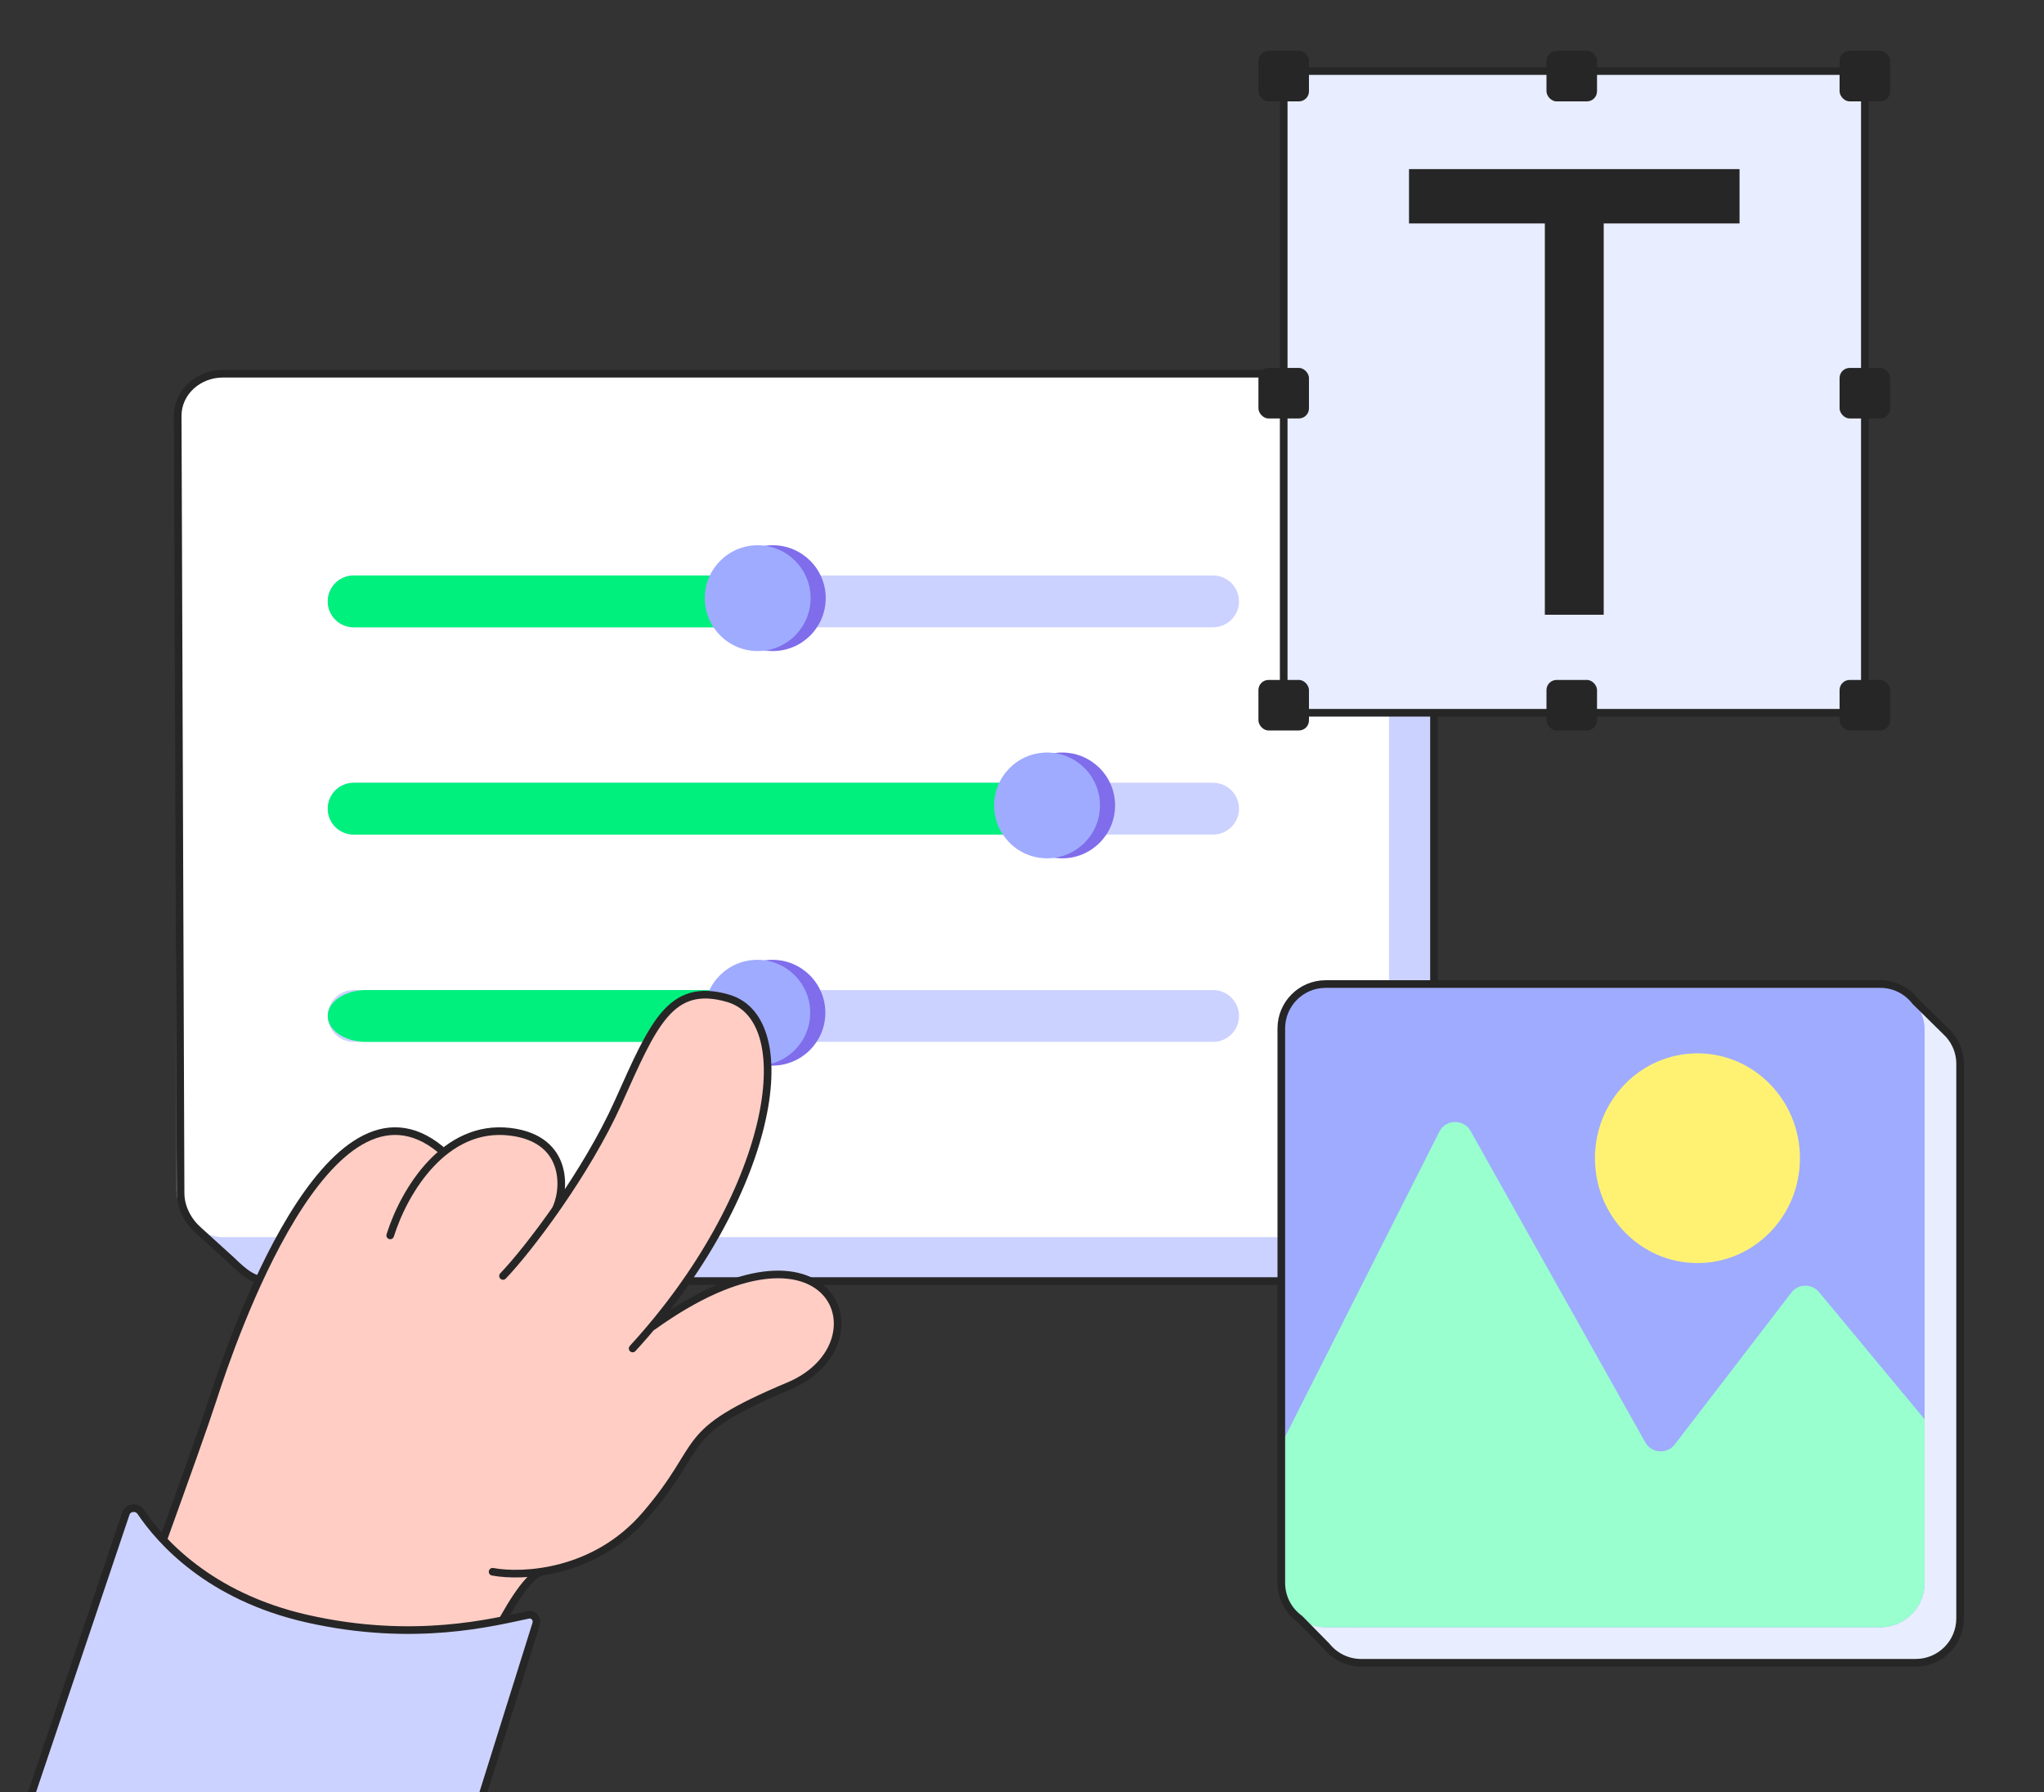
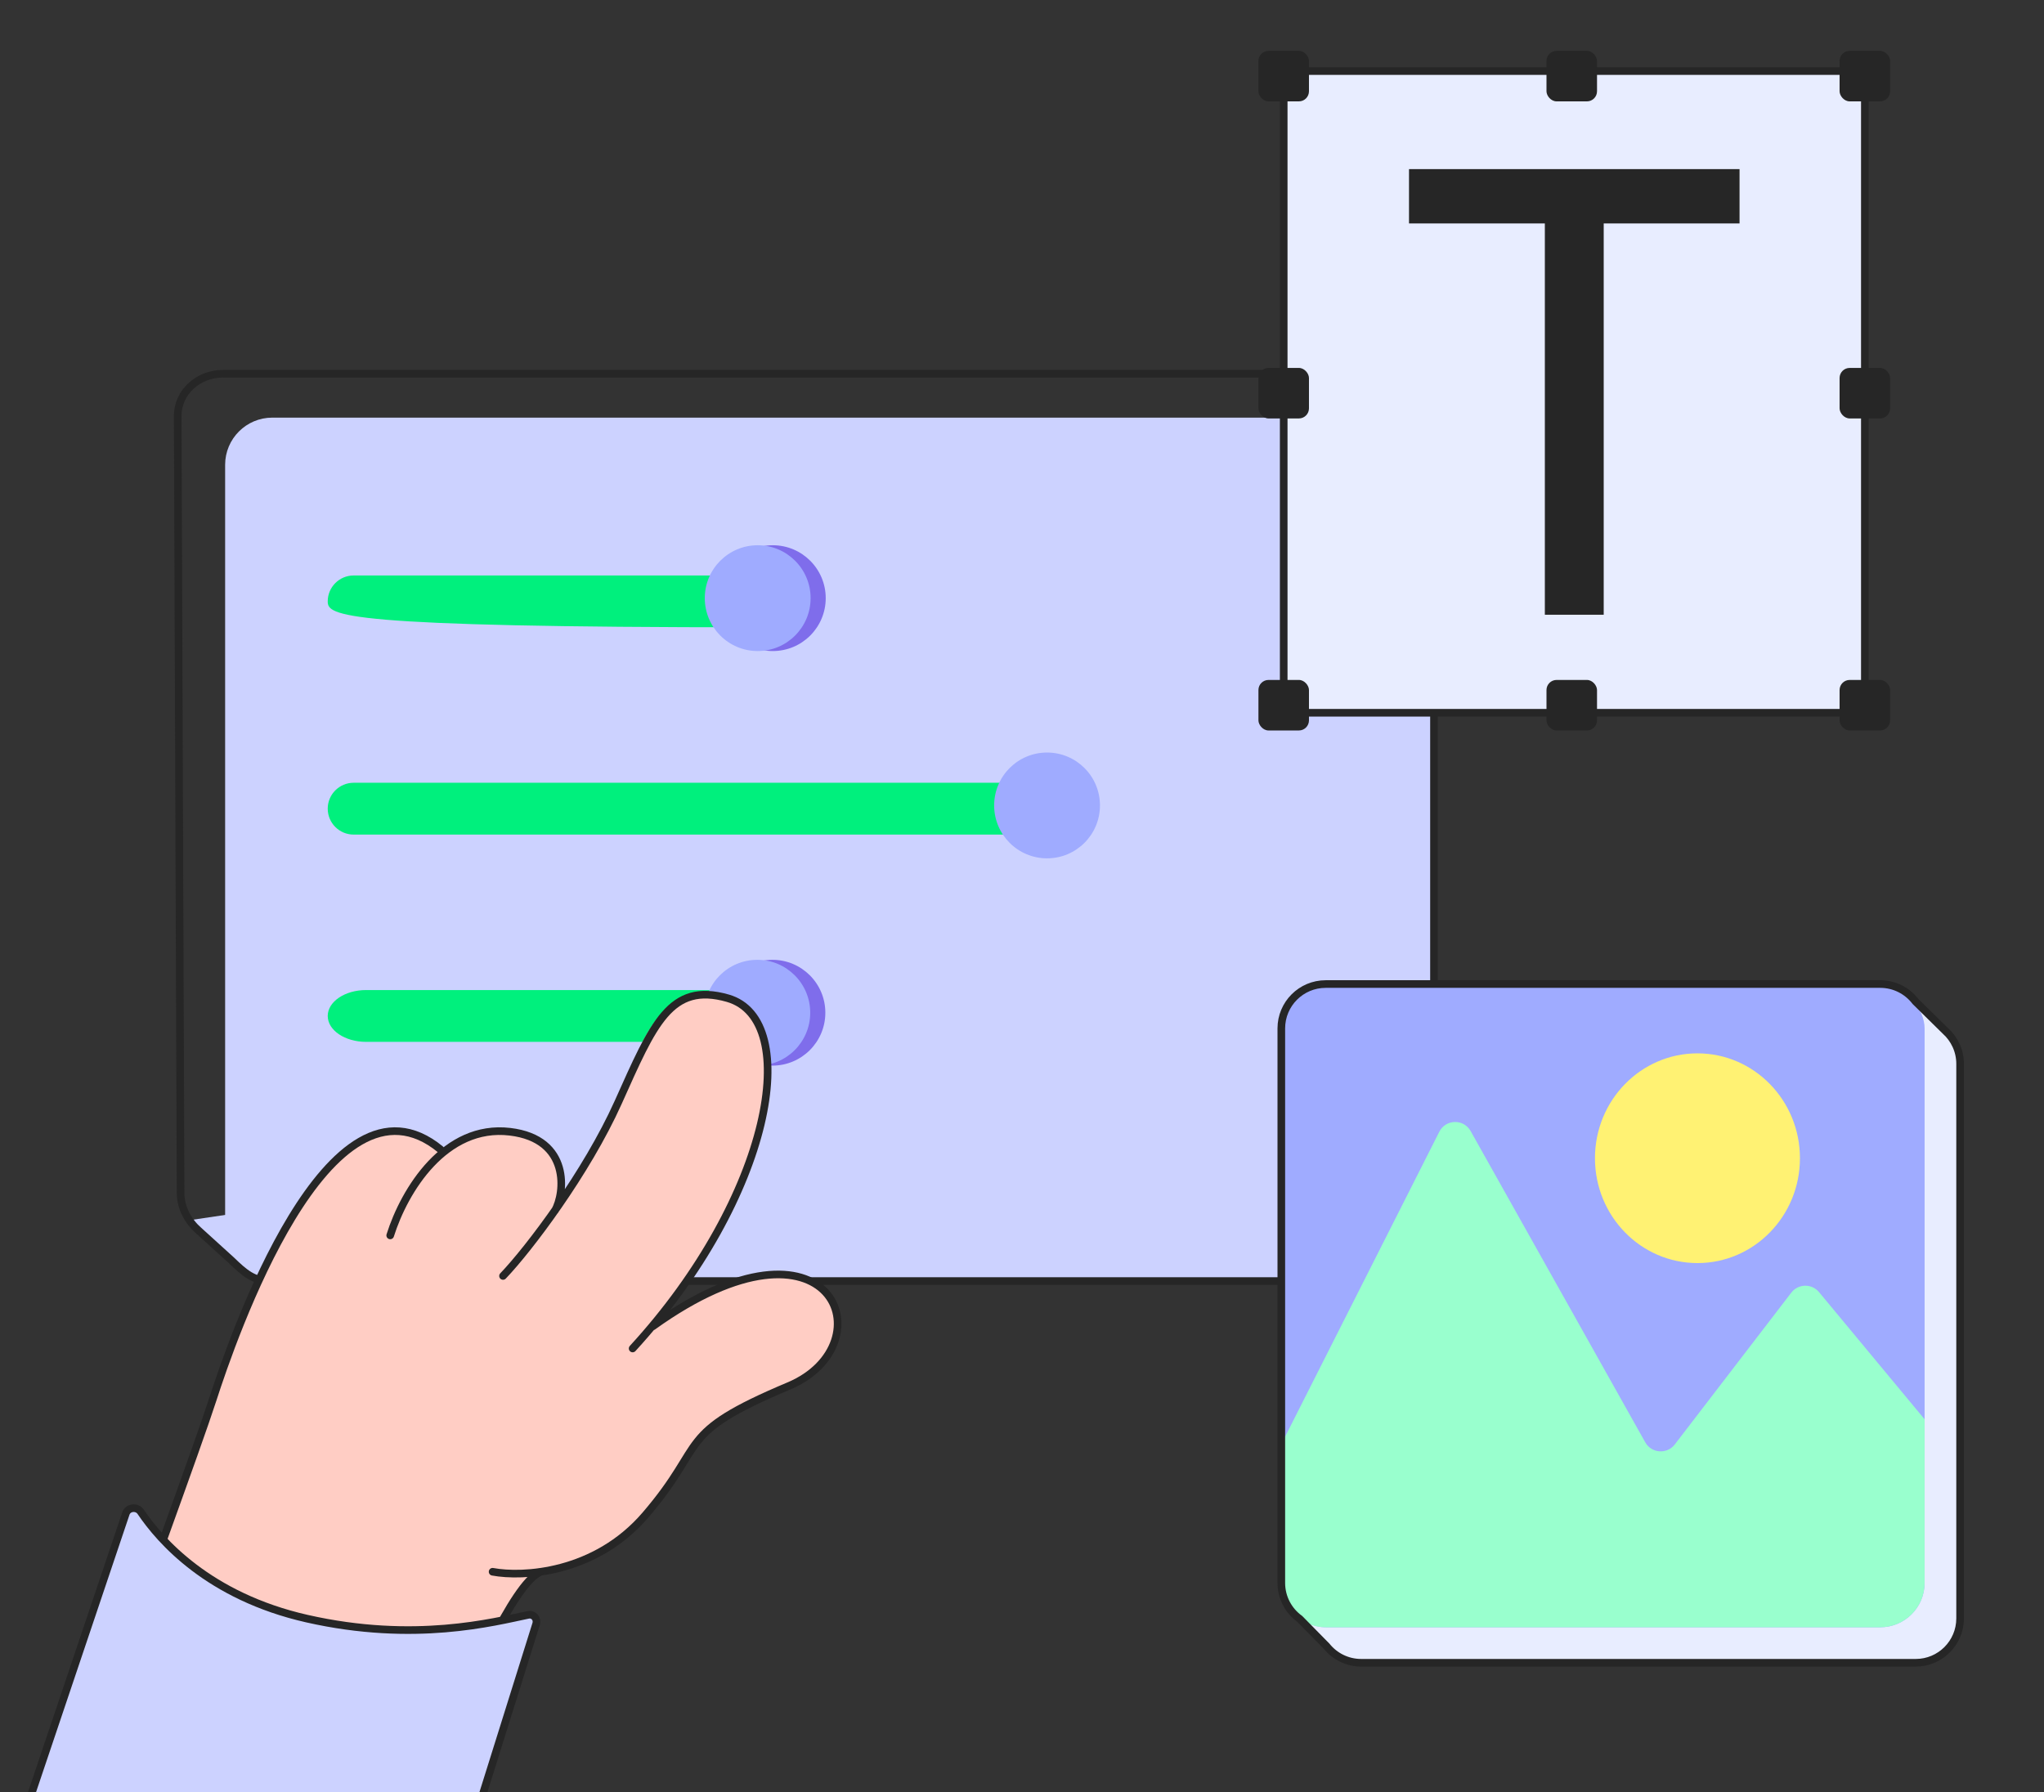
<svg xmlns="http://www.w3.org/2000/svg" width="268" height="235" viewBox="0 0 268 235" fill="none">
  <rect x="0" y="0" width="268" height="235" fill="#333333" stroke="none" />
  <g clip-path="url(#clip0_5826_557)">
    <path d="M29.518 60.951C29.518 57.533 32.289 54.763 35.707 54.763L181.717 54.763C185.135 54.763 187.906 57.533 187.906 60.951L187.906 161.794C187.906 165.212 185.135 167.982 181.717 167.982L35.707 167.982C32.289 167.982 29.518 165.212 29.518 161.794L29.518 60.951Z" fill="#CCD2FF" />
    <path d="M30.579 165.685L24.861 160.002L42.339 157.414L30.579 165.685Z" fill="#CCD2FF" />
    <path d="M186.736 56.865L180.367 50.699L178.743 64.301L186.736 56.865Z" fill="#CCD2FF" />
-     <path d="M23.144 54.912C23.144 51.494 25.915 48.723 29.333 48.723L175.934 48.723C179.352 48.723 182.122 51.494 182.122 54.912V156.037C182.122 159.455 179.352 162.225 175.934 162.225L29.333 162.225C25.915 162.225 23.144 159.455 23.144 156.037L23.144 54.912Z" fill="white" />
    <path d="M159.055 75.462C160.931 75.462 162.452 76.983 162.452 78.859C162.452 80.736 160.931 82.257 159.055 82.257H46.368C44.491 82.257 42.97 80.736 42.97 78.859C42.97 76.983 44.491 75.462 46.368 75.462H159.055Z" fill="#CCD2FF" />
-     <path d="M99.487 75.462C101.364 75.462 102.885 76.983 102.885 78.859C102.885 80.736 101.364 82.257 99.487 82.257H46.368C44.491 82.257 42.97 80.736 42.97 78.859C42.97 76.983 44.491 75.462 46.368 75.462H99.487Z" fill="#00F07D" />
+     <path d="M99.487 75.462C101.364 75.462 102.885 76.983 102.885 78.859C102.885 80.736 101.364 82.257 99.487 82.257C44.491 82.257 42.97 80.736 42.97 78.859C42.97 76.983 44.491 75.462 46.368 75.462H99.487Z" fill="#00F07D" />
    <path d="M108.265 78.435C108.265 82.266 105.159 85.371 101.328 85.371C97.497 85.371 94.391 82.266 94.391 78.435C94.391 74.604 97.497 71.498 101.328 71.498C105.159 71.498 108.265 74.604 108.265 78.435Z" fill="#7F6DEB" />
    <path d="M106.283 78.435C106.283 82.266 103.177 85.371 99.346 85.371C95.515 85.371 92.409 82.266 92.409 78.435C92.409 74.604 95.515 71.498 99.346 71.498C103.177 71.498 106.283 74.604 106.283 78.435Z" fill="#9FABFF" />
    <path d="M159.055 102.643C160.931 102.643 162.452 104.164 162.452 106.04C162.452 107.917 160.931 109.438 159.055 109.438H46.368C44.491 109.438 42.97 107.917 42.97 106.04C42.97 104.164 44.491 102.643 46.368 102.643H159.055Z" fill="#CCD2FF" />
    <path d="M137.993 102.643C139.87 102.643 141.391 104.164 141.391 106.04C141.391 107.917 139.87 109.438 137.993 109.438H46.368C44.491 109.438 42.97 107.917 42.97 106.04C42.97 104.164 44.491 102.643 46.368 102.643H137.993Z" fill="#00F07D" />
-     <path d="M146.205 105.616C146.205 109.447 143.099 112.552 139.268 112.552C135.437 112.552 132.331 109.447 132.331 105.616C132.331 101.784 135.437 98.679 139.268 98.679C143.099 98.679 146.205 101.784 146.205 105.616Z" fill="#7F6DEB" />
    <path d="M144.223 105.616C144.223 109.447 141.117 112.552 137.286 112.552C133.455 112.552 130.349 109.447 130.349 105.616C130.349 101.784 133.455 98.679 137.286 98.679C141.117 98.679 144.223 101.784 144.223 105.616Z" fill="#9FABFF" />
    <path d="M159.055 129.823C160.931 129.823 162.453 131.345 162.453 133.221C162.453 135.097 160.931 136.619 159.055 136.619H46.368C44.491 136.619 42.97 135.097 42.97 133.221C42.97 131.345 44.491 129.823 46.368 129.823H159.055Z" fill="#CCD2FF" />
    <path d="M95.284 129.823C98.066 129.823 100.321 131.345 100.321 133.221C100.321 135.097 98.066 136.619 95.284 136.619H48.008C45.226 136.619 42.97 135.097 42.97 133.221C42.97 131.345 45.226 129.823 48.008 129.823H95.284Z" fill="#00F07D" />
    <path d="M108.215 132.796C108.215 136.627 105.109 139.733 101.278 139.733C97.447 139.733 94.341 136.627 94.341 132.796C94.341 128.965 97.447 125.86 101.278 125.86C105.109 125.86 108.215 128.965 108.215 132.796Z" fill="#7F6DEB" />
    <path d="M106.233 132.796C106.233 136.627 103.127 139.733 99.296 139.733C95.465 139.733 92.359 136.627 92.359 132.796C92.359 128.965 95.465 125.86 99.296 125.86C103.127 125.86 106.233 128.965 106.233 132.796Z" fill="#9FABFF" />
    <path d="M175.872 49.006C177.815 49.006 179.882 50.345 180.888 51.261L185.532 55.789C187.082 57.383 188.017 58.426 188.017 60.276V162.47C188.017 165.514 185.363 167.982 182.091 167.982H35.444C33.266 167.982 32.057 166.929 30.333 165.258L26.038 161.359C24.705 160.196 23.678 158.397 23.678 156.445L23.299 54.519C23.299 51.474 25.953 49.006 29.226 49.006H175.872Z" stroke="#262626" />
    <rect x="172.654" y="133.689" width="84.346" height="84.346" rx="5.817" fill="#E8EDFF" />
    <path d="M174.144 216.072L169.672 211.528L183.779 209.528L174.144 216.072Z" fill="#E8EDFF" />
    <path d="M255.255 135.362L250.456 130.635L244.13 148.813L255.255 135.362Z" fill="#E8EDFF" />
    <rect x="168" y="129.036" width="84.346" height="84.346" rx="5.817" fill="#9FABFF" />
    <path d="M188.716 148.402C189.556 146.741 191.911 146.69 192.822 148.314L215.718 189.128C216.535 190.585 218.576 190.731 219.593 189.405L234.866 169.505C235.775 168.321 237.549 168.286 238.503 169.434L252.346 186.111V207.565C252.346 210.778 249.742 213.382 246.529 213.382H173.817C170.604 213.382 168 210.778 168 207.565V189.38L188.716 148.402Z" fill="#99FFCE" />
    <ellipse cx="222.562" cy="151.875" rx="13.438" ry="13.75" fill="#FFF273" />
    <path d="M246.529 129.036C248.41 129.036 250.081 129.929 251.144 131.314L255.064 135.174C256.252 136.239 257 137.785 257 139.506V212.219C257 215.431 254.396 218.036 251.183 218.036H178.471C176.637 218.036 175.002 217.187 173.936 215.861L170.414 212.281C168.952 211.225 168 209.507 168 207.565V134.853C168 131.64 170.604 129.036 173.817 129.036H246.529Z" stroke="#262626" />
    <rect x="168.313" y="9.318" width="76.198" height="84.149" rx="1.325" fill="#E8EDFF" stroke="#262626" />
    <path d="M184.743 22.175H228.081V29.299H210.271V80.61H202.553V29.299H184.743V22.175Z" fill="#262626" />
    <rect x="165" y="6.668" width="6.626" height="6.626" rx="1.325" fill="#262626" />
    <rect x="165" y="89.16" width="6.626" height="6.626" rx="1.325" fill="#262626" />
    <rect x="165" y="48.245" width="6.626" height="6.626" rx="1.325" fill="#262626" />
    <rect x="241.198" y="6.668" width="6.626" height="6.626" rx="1.325" fill="#262626" />
    <rect x="241.198" y="89.16" width="6.626" height="6.626" rx="1.325" fill="#262626" />
    <rect x="241.198" y="48.245" width="6.626" height="6.626" rx="1.325" fill="#262626" />
    <rect x="202.768" y="6.668" width="6.626" height="6.626" rx="1.325" fill="#262626" />
    <rect x="202.768" y="89.16" width="6.626" height="6.626" rx="1.325" fill="#262626" />
    <path d="M20.585 204.847L15.045 217.26L59.512 224.771C60.707 222.476 63.511 217.033 65.16 213.625C66.81 210.216 69.144 207.334 70.105 206.319C72.282 205.826 77.513 204.242 81.017 201.853C85.398 198.868 86.865 195.689 88.288 193.613C89.712 191.537 91.81 188.383 93.448 186.869C94.759 185.657 97.177 184.384 98.222 183.898C99.451 183.447 102.781 182.009 106.275 179.873C109.77 177.736 110.027 174.126 109.719 172.587C109.418 170.891 107.412 167.428 101.802 167.145C96.192 166.861 88.876 171.294 85.919 173.547C86.287 172.903 88.157 170.035 92.7 163.708C97.244 157.381 99.159 148.863 100.25 145.222C100.983 139.022 101.482 132.904 95.314 130.767C87.603 128.096 84.307 136.221 83.168 139.097C82.028 141.973 79.656 148.117 78.969 149.511C78.283 150.905 75.839 154.835 73.177 158.283C74.01 155.158 74.287 150.116 68.665 148.553C64.167 147.303 59.563 149.801 57.824 151.206C57.01 150.49 54.74 148.922 52.172 148.379C48.962 147.7 43.819 151.998 42.402 153.916C40.985 155.834 39.485 157.827 37.29 161.452C35.534 164.351 32.08 172.168 30.572 175.714C28.846 180.803 25.181 191.543 24.336 193.784C23.49 196.024 21.483 202.093 20.585 204.847Z" fill="#FFCDC4" />
    <path d="M14.405 221.498C17.849 211.529 25.884 189.74 27.897 183.503C30.414 175.707 43.082 138.627 57.764 150.73" stroke="#262626" stroke-linecap="round" />
    <path d="M51.163 161.997C53.028 156.07 58.343 147.398 66.855 148.403C74.87 149.35 74.062 156.528 72.764 158.74M65.954 167.315C69.356 163.764 76.913 153.781 81.059 144.54C85.669 134.266 87.888 128.724 95.434 130.897C105.265 133.728 101.259 156.86 82.948 176.825M64.588 206.102C68.506 206.835 77.998 206.377 84.616 198.679C92.888 189.057 88.347 188.089 103.439 181.735C116.449 176.257 109.147 157.012 85.588 173.928" stroke="#262626" stroke-linecap="round" />
    <path d="M58.833 227.981C61.355 221.396 67.267 207.818 70.742 206.186" stroke="#262626" stroke-linecap="round" />
    <path d="M16.503 198.467L1 244.5L59 249L70.295 212.948C70.51 212.262 69.959 211.609 69.255 211.755C64.74 212.688 54.358 215.446 40.25 212.25C27.345 209.326 20.966 201.98 18.453 198.248C17.961 197.518 16.784 197.633 16.503 198.467Z" fill="#CCD2FF" stroke="#262626" stroke-linecap="round" />
  </g>
  <defs>
    <clipPath id="clip0_5826_557">
      <rect width="267" height="234.5" fill="white" transform="translate(0.5 0.5)" />
    </clipPath>
  </defs>
</svg>